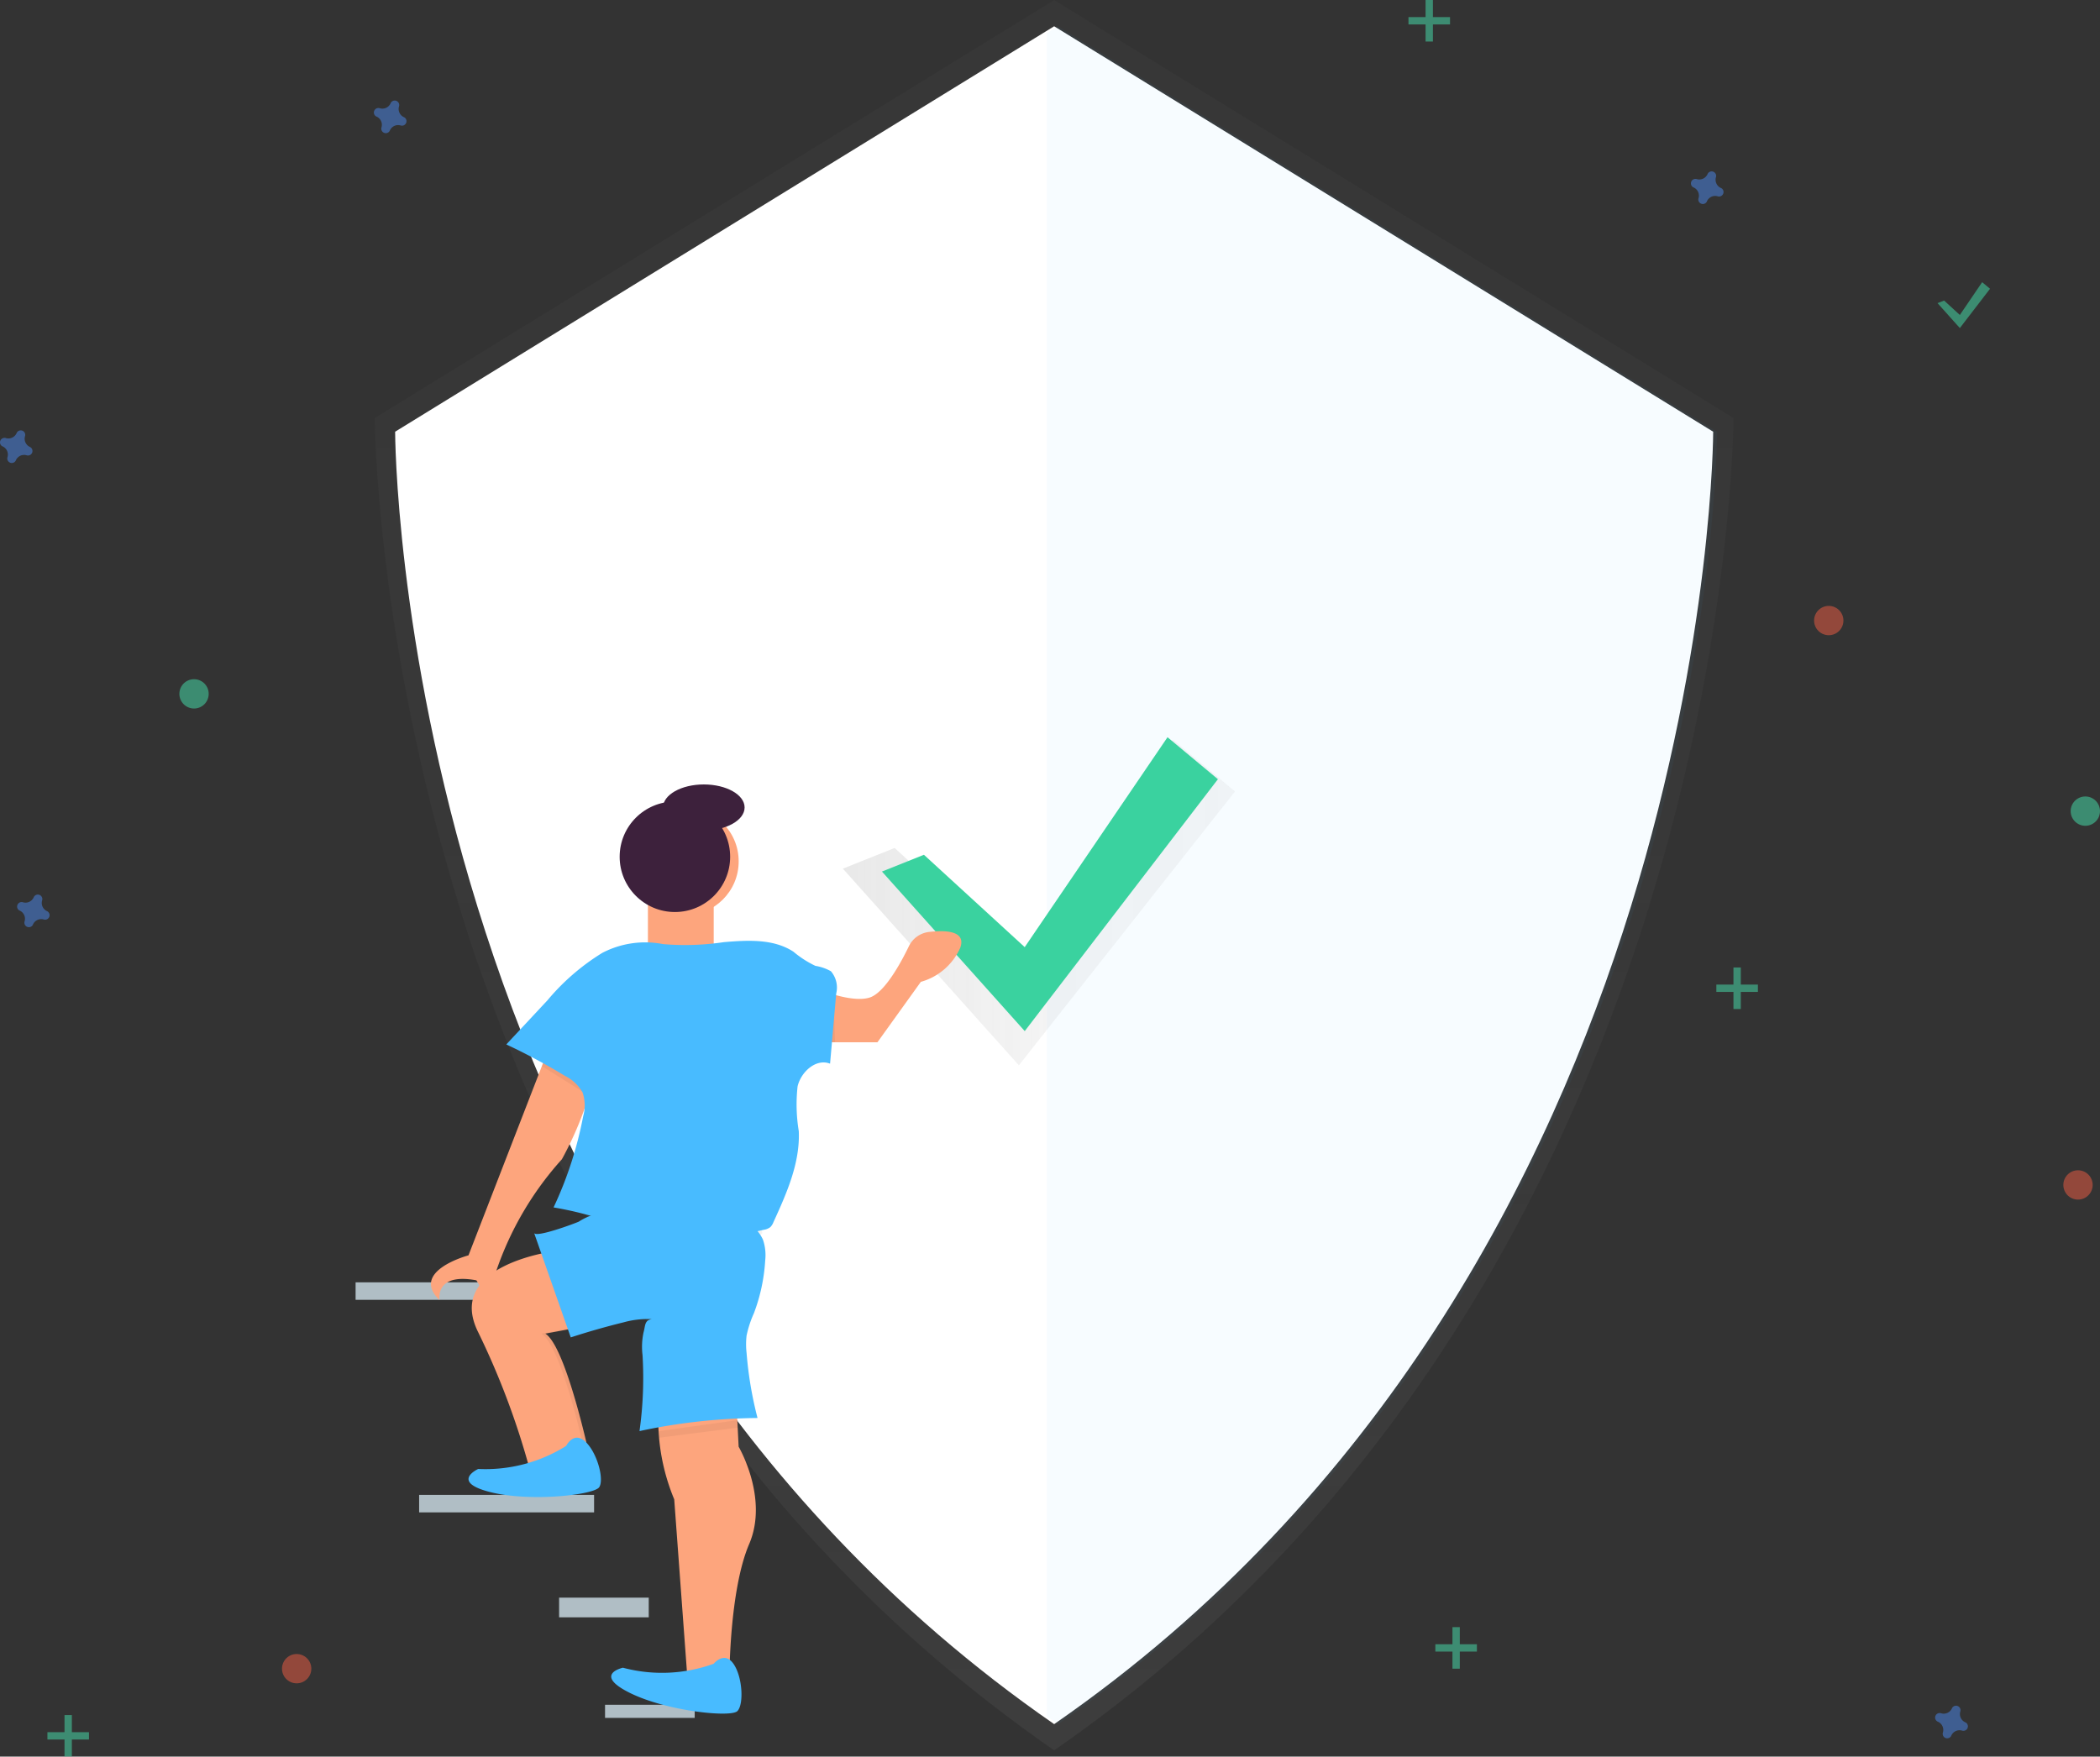
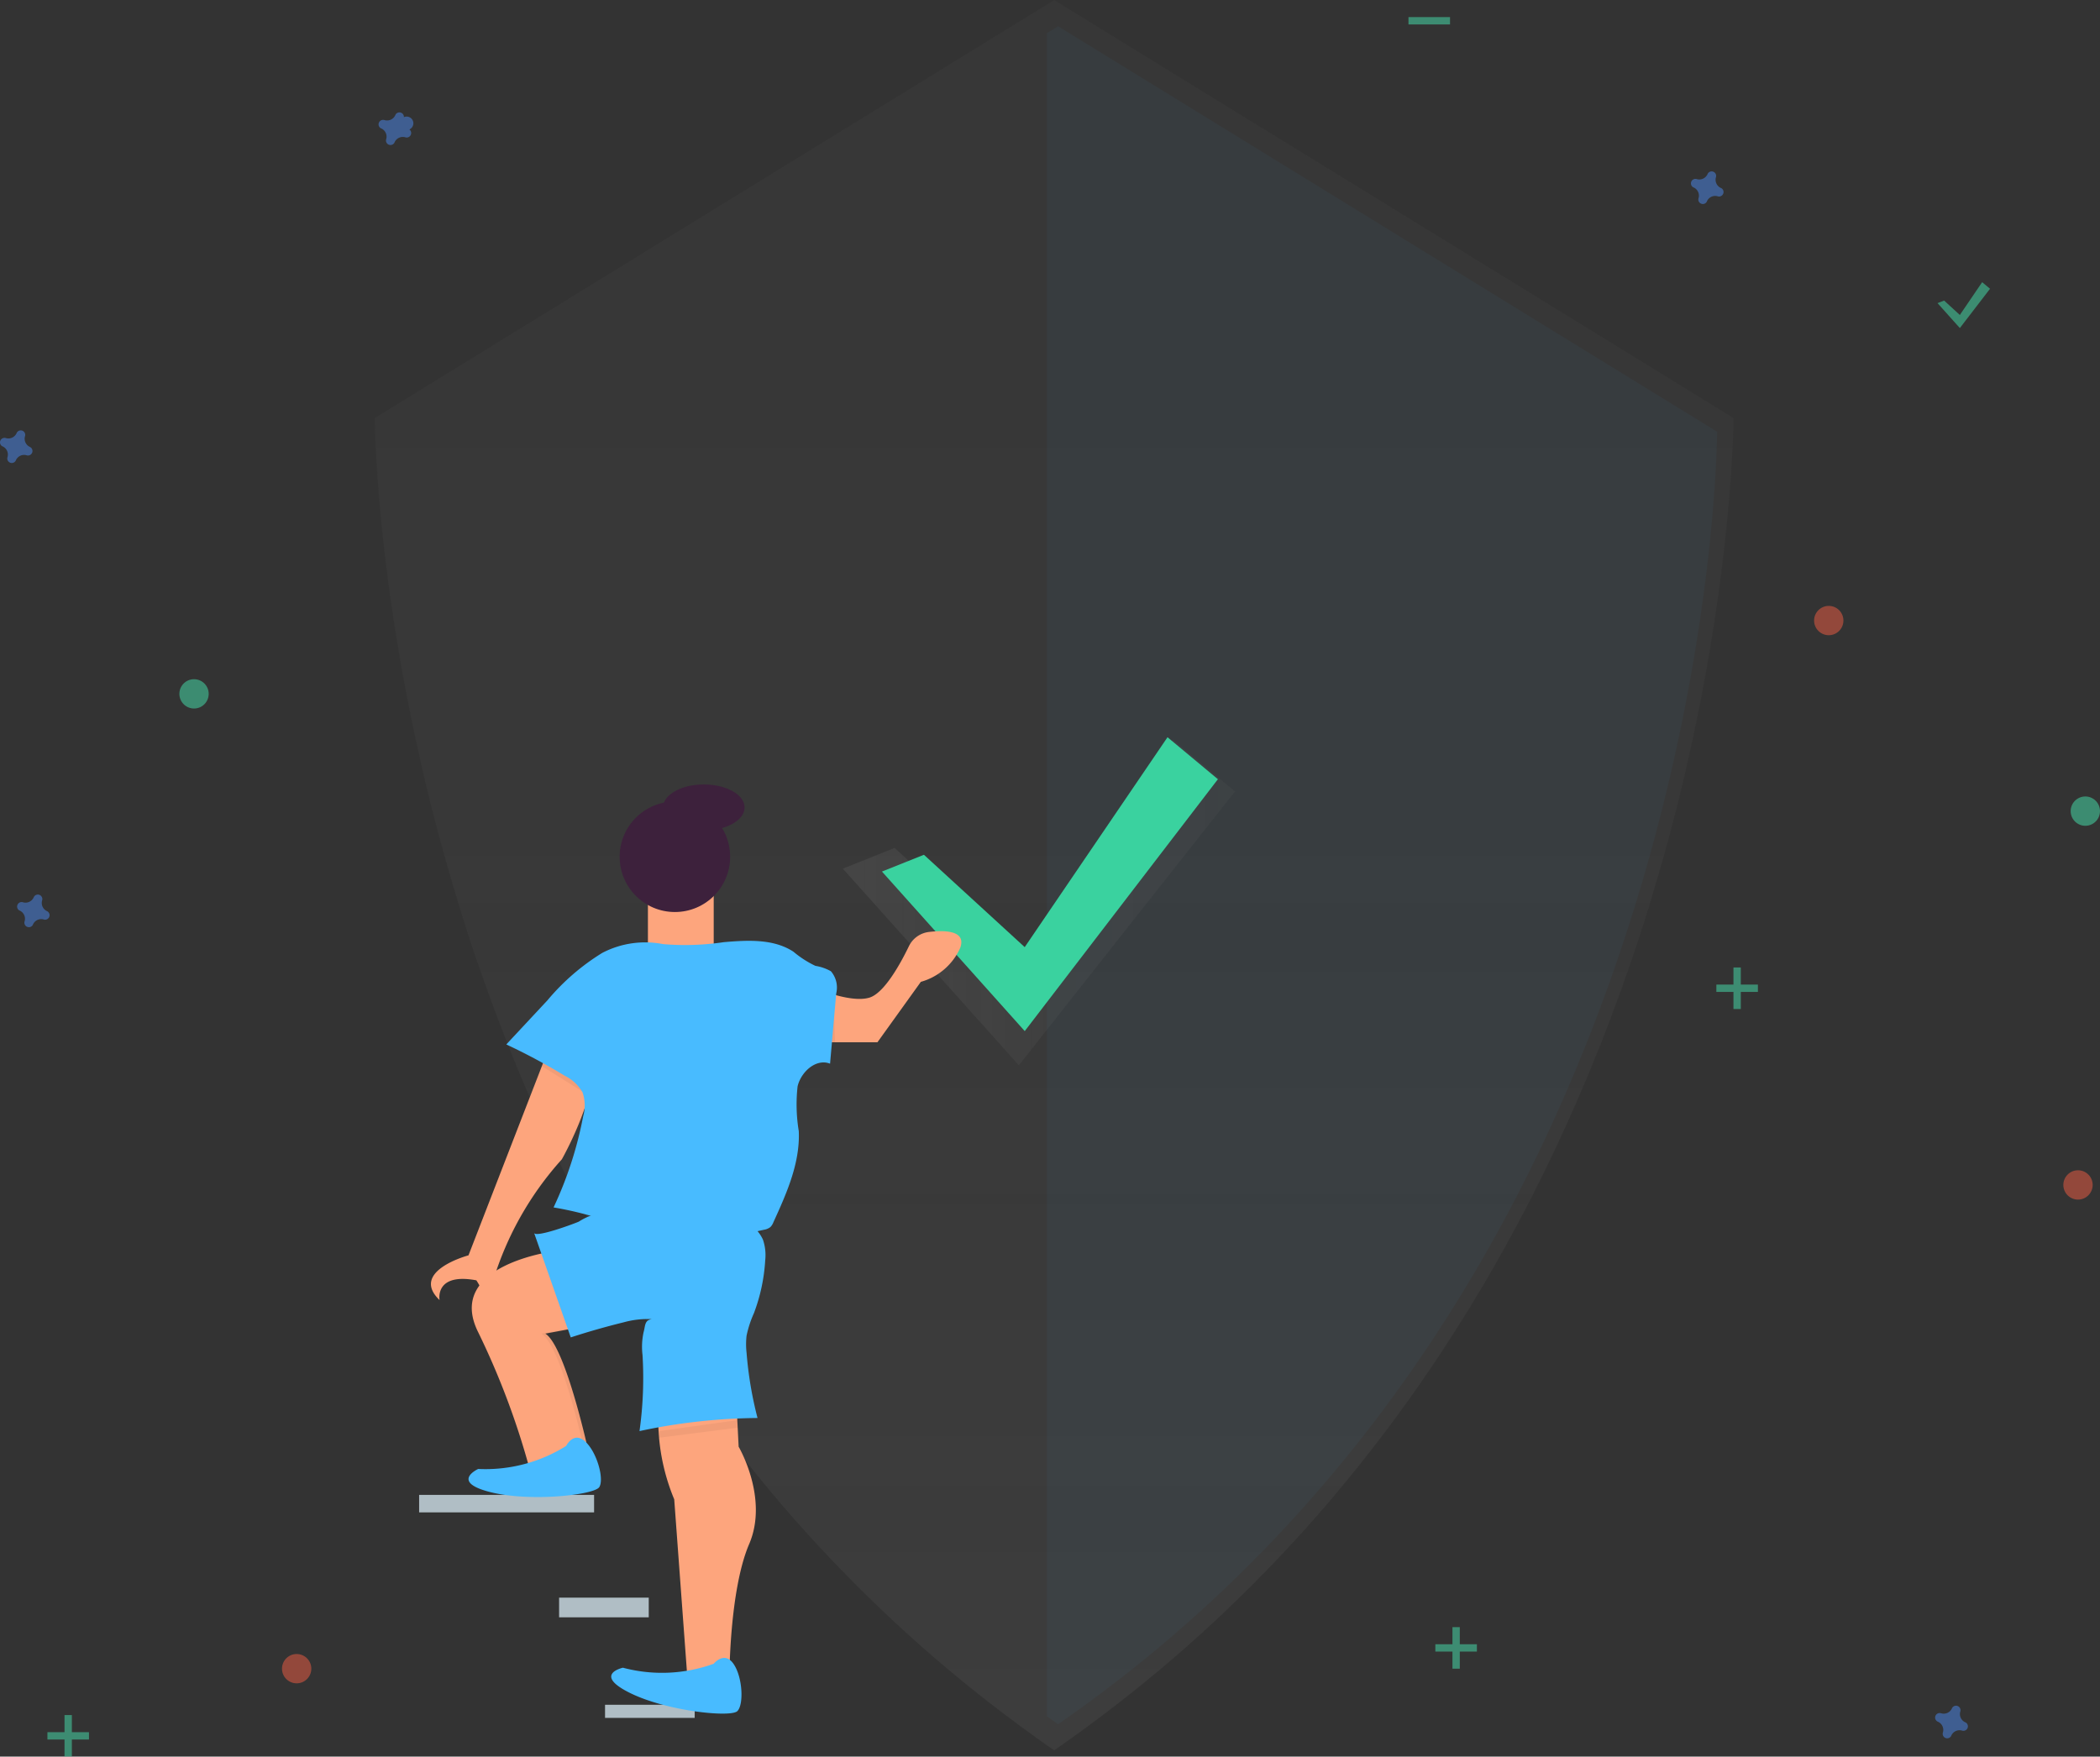
<svg xmlns="http://www.w3.org/2000/svg" xmlns:xlink="http://www.w3.org/1999/xlink" width="176.336" height="147.526" viewBox="0 0 176.336 147.526">
  <rect x="0" y="0" width="176.336" height="147.526" fill="#333333" stroke="none" />
  <defs>
    <linearGradient id="linear-gradient" x1="0.5" y1="1" x2="0.5" gradientUnits="objectBoundingBox">
      <stop offset="0" stop-color="gray" stop-opacity="0.251" />
      <stop offset="0.54" stop-color="gray" stop-opacity="0.122" />
      <stop offset="1" stop-color="gray" stop-opacity="0.102" />
    </linearGradient>
    <linearGradient id="linear-gradient-2" x1="0" y1="0.5" x2="1" y2="0.5" xlink:href="#linear-gradient" />
  </defs>
  <g id="undraw_Security_on_s9ym" transform="translate(0.001)">
-     <rect id="Rectangle_1513" data-name="Rectangle 1513" width="14.691" height="1.469" transform="translate(29.858 107.694)" fill="#b0bec5" />
    <rect id="Rectangle_1514" data-name="Rectangle 1514" width="14.691" height="1.469" transform="translate(35.193 125.545)" fill="#b0bec5" />
    <rect id="Rectangle_1515" data-name="Rectangle 1515" width="7.528" height="1.652" transform="translate(46.946 134.175)" fill="#b0bec5" />
    <rect id="Rectangle_1516" data-name="Rectangle 1516" width="7.528" height="1.102" transform="translate(50.804 143.172)" fill="#b0bec5" />
    <g id="Group_1766" data-name="Group 1766" transform="translate(31.475 0.01)" opacity="0.5">
      <path id="Path_2638" data-name="Path 2638" d="M380.741,90.55l-57.041,35.1s0,72.4,57.041,111.888c57.041-39.489,57.041-111.888,57.041-111.888Z" transform="translate(-323.7 -90.55)" fill="url(#linear-gradient)" />
    </g>
-     <path id="Path_2639" data-name="Path 2639" d="M387.338,101.25,332,135.3s0,70.236,55.338,108.542C442.676,205.534,442.676,135.3,442.676,135.3Z" transform="translate(-298.822 -99.044)" fill="#fff" />
    <path id="Path_2640" data-name="Path 2640" d="M599.646,101.25l-.946.581V243.185c.314.222.628.445.946.665C654.982,205.54,654.982,135.3,654.982,135.3Z" transform="translate(-510.799 -99.044)" fill="#48bbff" opacity="0.04" />
    <g id="Group_1767" data-name="Group 1767" transform="translate(70.772 62.119)" opacity="0.7">
      <path id="Path_2641" data-name="Path 2641" d="M349.268,311.844l10.432,9.562,12.933-18.655,5.216,4.348-18.148,23L344.92,313.582Z" transform="translate(-344.92 -302.75)" fill="url(#linear-gradient-2)" />
    </g>
    <path id="Path_2642" data-name="Path 2642" d="M364.447,311.623l8.462,7.756L384.9,301.75l4.231,3.527-16.22,21.154-11.989-13.4Z" transform="translate(-286.865 -239.836)" fill="#3ad29f" />
    <path id="Path_2643" data-name="Path 2643" d="M370.531,602.44s-9.5,1.1-6.627,6.849a65.215,65.215,0,0,1,4.364,11.654l5.025-1.051S371.3,610.5,369.538,609.4l4.75-.884Z" transform="translate(-323.749 -497.399)" fill="#fda57d" />
    <path id="Path_2644" data-name="Path 2644" d="M388.453,609.4l4.75-.884-3.757-6.075s-.111.012-.3.043l3.73,6.032-4.75.884c1.769,1.1,3.757,10.493,3.757,10.493l-4.719.985.018.066,5.025-1.051S390.219,610.5,388.453,609.4Z" transform="translate(-342.664 -497.399)" opacity="0.05" />
    <path id="Path_2645" data-name="Path 2645" d="M370.241,679.651a12.748,12.748,0,0,1-7.387,1.937s-2.368,1.077.983,1.935,8.757.252,9.182-.41-.176-2.9-1.165-3.818S370.241,679.651,370.241,679.651Z" transform="translate(-322.7 -558.22)" fill="#48bbff" />
    <path id="Path_2646" data-name="Path 2646" d="M439.717,662.556a17.391,17.391,0,0,0,1.325,7.4l1.1,14.915h3.535s0-7.292,1.658-11.158-.884-8.174-.884-8.174l-.222-4.42Z" transform="translate(-384.429 -544.039)" fill="#fda57d" />
-     <circle id="Ellipse_575" data-name="Ellipse 575" cx="4.528" cy="4.528" r="4.528" transform="translate(52.97 67.813)" fill="#fda57d" />
    <rect id="Rectangle_1517" data-name="Rectangle 1517" width="5.524" height="4.972" transform="translate(54.405 74.662)" fill="#fda57d" />
    <path id="Path_2647" data-name="Path 2647" d="M429.04,769.589a12.746,12.746,0,0,1-7.623.332s-2.54.552.552,2.1,8.507,2.1,9.059,1.545.443-2.873-.33-3.976S429.04,769.589,429.04,769.589Z" transform="translate(-369.112 -629.862)" fill="#48bbff" />
    <path id="Path_2648" data-name="Path 2648" d="M356.3,522.49l-6.51,16.79s-4.972,1.325-2.429,3.757c0,0-.443-2.321,3.092-1.658a8.473,8.473,0,0,1,1,2.21c0,.552,1.135-1.847.677-3.02a26.953,26.953,0,0,1,5.5-9.356s2.762-4.861,2.651-8.174Z" transform="translate(-310.452 -433.853)" fill="#fda57d" />
    <path id="Path_2649" data-name="Path 2649" d="M498.613,476.1s3.535,1.658,5.3,1.106c1.252-.392,2.614-2.889,3.3-4.309a2.148,2.148,0,0,1,1.674-1.2c1.313-.158,3.154-.142,2.645,1.315a5.121,5.121,0,0,1-3.314,2.873l-3.646,5.076H498.17Z" transform="translate(-430.896 -393.427)" fill="#fda57d" />
    <circle id="Ellipse_576" data-name="Ellipse 576" cx="4.639" cy="4.639" r="4.639" transform="translate(52.031 67.316)" fill="#3d213c" />
    <ellipse id="Ellipse_577" data-name="Ellipse 577" cx="3.424" cy="1.933" rx="3.424" ry="1.933" transform="translate(55.675 65.88)" fill="#3d213c" />
    <path id="Path_2650" data-name="Path 2650" d="M269.55,582.187v.556l6.64-.849v-.634Z" transform="translate(-214.243 -461.995)" opacity="0.05" />
    <path id="Path_2651" data-name="Path 2651" d="M222.6,512.52l-.445.09L224.294,519l.269-.049Z" transform="translate(-176.568 -407.36)" opacity="0.05" />
    <path id="Path_2652" data-name="Path 2652" d="M338.91,406.36l.439.133.142,4.02h-.581Z" transform="translate(-269.371 -322.982)" opacity="0.05" />
    <path id="Path_2653" data-name="Path 2653" d="M221.876,434.52l-.146.38,3.923,2.454.111-.429Z" transform="translate(-176.235 -345.364)" opacity="0.05" />
    <path id="Path_2654" data-name="Path 2654" d="M412.34,590.65l-.65.259s10.893,5.279,14.484.655l-.119-.41S422.753,595.576,412.34,590.65Z" transform="translate(-362.161 -488.028)" opacity="0.05" />
-     <path id="Path_2655" data-name="Path 2655" d="M325.818,133.048a.757.757,0,0,1-.41-.911.407.407,0,0,0,.016-.084h0a.378.378,0,0,0-.679-.25h0a.324.324,0,0,0-.041.074.755.755,0,0,1-.911.421.306.306,0,0,0-.084-.016h0a.378.378,0,0,0-.269.673h0a.326.326,0,0,0,.074.041.755.755,0,0,1,.421.911.384.384,0,0,0-.016.084h0a.378.378,0,0,0,.679.25h0a.324.324,0,0,0,.041-.074.755.755,0,0,1,.911-.421.412.412,0,0,0,.084.016h0a.378.378,0,0,0,.25-.679h0A.325.325,0,0,0,325.818,133.048Z" transform="translate(-291.903 -123.208)" fill="#4d8af0" opacity="0.5" />
+     <path id="Path_2655" data-name="Path 2655" d="M325.818,133.048h0a.378.378,0,0,0-.679-.25h0a.324.324,0,0,0-.041.074.755.755,0,0,1-.911.421.306.306,0,0,0-.084-.016h0a.378.378,0,0,0-.269.673h0a.326.326,0,0,0,.074.041.755.755,0,0,1,.421.911.384.384,0,0,0-.016.084h0a.378.378,0,0,0,.679.25h0a.324.324,0,0,0,.041-.074.755.755,0,0,1,.911-.421.412.412,0,0,0,.084.016h0a.378.378,0,0,0,.25-.679h0A.325.325,0,0,0,325.818,133.048Z" transform="translate(-291.903 -123.208)" fill="#4d8af0" opacity="0.5" />
    <path id="Path_2656" data-name="Path 2656" d="M179.822,458.048a.757.757,0,0,1-.421-.911.411.411,0,0,0,.016-.084h0a.378.378,0,0,0-.679-.25h0a.324.324,0,0,0-.041.074.755.755,0,0,1-.911.421.306.306,0,0,0-.084-.016h0a.378.378,0,0,0-.259.673h0a.325.325,0,0,0,.074.041.755.755,0,0,1,.41.911.381.381,0,0,0-.016.084h0a.378.378,0,0,0,.679.25h0a.324.324,0,0,0,.041-.074.755.755,0,0,1,.911-.421.409.409,0,0,0,.084.016h0a.378.378,0,0,0,.25-.679h0A.323.323,0,0,0,179.822,458.048Z" transform="translate(-175.864 -381.523)" fill="#4d8af0" opacity="0.5" />
    <circle id="Ellipse_578" data-name="Ellipse 578" cx="1.231" cy="1.231" r="1.231" transform="translate(152.328 50.885)" fill="#f55f44" opacity="0.5" />
    <circle id="Ellipse_579" data-name="Ellipse 579" cx="1.231" cy="1.231" r="1.231" transform="translate(23.678 138.909)" fill="#f55f44" opacity="0.5" />
    <circle id="Ellipse_580" data-name="Ellipse 580" cx="1.231" cy="1.231" r="1.231" transform="translate(173.257 98.283)" fill="#f55f44" opacity="0.5" />
    <path id="Path_2657" data-name="Path 2657" d="M864.822,162.048a.757.757,0,0,1-.421-.911.416.416,0,0,0,.016-.084h0a.378.378,0,0,0-.679-.25h0a.326.326,0,0,0-.041.074.755.755,0,0,1-.911.421.306.306,0,0,0-.084-.016h0a.378.378,0,0,0-.259.673h0a.323.323,0,0,0,.074.041.755.755,0,0,1,.421.911.383.383,0,0,0-.016.084h0a.378.378,0,0,0,.679.25h0a.325.325,0,0,0,.041-.074.755.755,0,0,1,.911-.421.411.411,0,0,0,.084.016h0a.378.378,0,0,0,.25-.679h0A.323.323,0,0,0,864.822,162.048Z" transform="translate(-720.314 -146.258)" fill="#4d8af0" opacity="0.5" />
    <path id="Path_2658" data-name="Path 2658" d="M964.762,790.049a.757.757,0,0,1-.421-.911.408.408,0,0,0,.016-.084h0a.378.378,0,0,0-.679-.25h0a.325.325,0,0,0-.041.074.755.755,0,0,1-.911.41.308.308,0,0,0-.084-.016h0a.378.378,0,0,0-.259.683h0a.324.324,0,0,0,.074.041.755.755,0,0,1,.421.911.384.384,0,0,0-.016.084h0a.378.378,0,0,0,.679.25h0a.324.324,0,0,0,.041-.074.755.755,0,0,1,.911-.421.4.4,0,0,0,.084.016h0a.378.378,0,0,0,.25-.679h0A.33.33,0,0,0,964.762,790.049Z" transform="translate(-799.735 -645.403)" fill="#4d8af0" opacity="0.5" />
    <path id="Path_2659" data-name="Path 2659" d="M172.822,268.048a.757.757,0,0,1-.421-.911.412.412,0,0,0,.016-.084h0a.378.378,0,0,0-.679-.25h0a.324.324,0,0,0-.041.074.755.755,0,0,1-.911.421.306.306,0,0,0-.084-.016h0a.378.378,0,0,0-.259.673h0a.325.325,0,0,0,.074.041.755.755,0,0,1,.41.911.382.382,0,0,0-.016.084h0a.378.378,0,0,0,.679.25h0a.324.324,0,0,0,.041-.074.755.755,0,0,1,.911-.421.414.414,0,0,0,.084.016h0a.378.378,0,0,0,.25-.679h0A.322.322,0,0,0,172.822,268.048Z" transform="translate(-170.3 -230.508)" fill="#4d8af0" opacity="0.5" />
    <circle id="Ellipse_581" data-name="Ellipse 581" cx="1.231" cy="1.231" r="1.231" transform="translate(15.061 57.041)" fill="#47e6b1" opacity="0.5" />
    <circle id="Ellipse_582" data-name="Ellipse 582" cx="1.231" cy="1.231" r="1.231" transform="translate(173.872 66.89)" fill="#47e6b1" opacity="0.5" />
    <g id="Group_1768" data-name="Group 1768" transform="translate(118.268)" opacity="0.5">
-       <rect id="Rectangle_1518" data-name="Rectangle 1518" width="0.616" height="3.488" transform="translate(1.436)" fill="#47e6b1" />
      <rect id="Rectangle_1519" data-name="Rectangle 1519" width="0.616" height="3.488" transform="translate(3.488 1.436) rotate(90)" fill="#47e6b1" />
    </g>
    <g id="Group_1769" data-name="Group 1769" transform="translate(120.525 136.652)" opacity="0.5">
      <rect id="Rectangle_1520" data-name="Rectangle 1520" width="0.616" height="3.488" transform="translate(1.436)" fill="#47e6b1" />
      <rect id="Rectangle_1521" data-name="Rectangle 1521" width="0.616" height="3.488" transform="translate(3.488 1.436) rotate(90)" fill="#47e6b1" />
    </g>
    <g id="Group_1770" data-name="Group 1770" transform="translate(3.981 144.038)" opacity="0.5">
      <rect id="Rectangle_1522" data-name="Rectangle 1522" width="0.616" height="3.488" transform="translate(1.436)" fill="#47e6b1" />
      <rect id="Rectangle_1523" data-name="Rectangle 1523" width="0.616" height="3.488" transform="translate(3.488 1.436) rotate(90)" fill="#47e6b1" />
    </g>
    <g id="Group_1771" data-name="Group 1771" transform="translate(144.121 81.252)" opacity="0.5">
      <rect id="Rectangle_1524" data-name="Rectangle 1524" width="0.616" height="3.488" transform="translate(1.436)" fill="#47e6b1" />
      <rect id="Rectangle_1525" data-name="Rectangle 1525" width="0.616" height="3.488" transform="translate(3.488 1.436) rotate(90)" fill="#47e6b1" />
    </g>
    <path id="Path_2660" data-name="Path 2660" d="M793.472,117.043l1.321,1.211,1.873-2.754.661.552-2.534,3.3-1.873-2.093Z" transform="translate(-630.226 -91.801)" fill="#47e6b1" opacity="0.5" />
    <path id="Path_2661" data-name="Path 2661" d="M388.87,588.049l3.078,8.774q2.212-.72,4.477-1.276a7.47,7.47,0,0,1,2.321-.259c-.616.113-.519.517-.689,1.128a5.784,5.784,0,0,0-.082,1.892,32.084,32.084,0,0,1-.254,6.383,49.234,49.234,0,0,1,9.91-1.1,31.634,31.634,0,0,1-.919-5.464,6.385,6.385,0,0,1,0-1.455,9.137,9.137,0,0,1,.616-1.882,15.009,15.009,0,0,0,.948-4.436,4.017,4.017,0,0,0-.187-1.734,3.066,3.066,0,0,0-1.66-1.582,7.986,7.986,0,0,0-2.28-.529,65.757,65.757,0,0,0-8.808-.265,5.463,5.463,0,0,0-2.717.856C392.288,587.255,389.018,588.474,388.87,588.049Z" transform="translate(-344.023 -484.504)" fill="#48bbff" />
    <path id="Path_2662" data-name="Path 2662" d="M385.544,476.586a18.89,18.89,0,0,0-4.6,3.978l-3.461,3.712a51.49,51.49,0,0,1,4.924,2.639,3.451,3.451,0,0,1,1.479,1.389,3.359,3.359,0,0,1,.051,2.007,31.99,31.99,0,0,1-2.485,7.653,29.142,29.142,0,0,1,8.1,2.626,5.028,5.028,0,0,0,1.978.821,4.3,4.3,0,0,0,1.278-.154l6.3-1.416a1.169,1.169,0,0,0,.55-.228,1.192,1.192,0,0,0,.256-.41c1.11-2.429,2.247-4.976,2.128-7.645a13.78,13.78,0,0,1-.1-3.759c.287-1.225,1.553-2.368,2.727-1.908l.517-5.9a2.093,2.093,0,0,0-.447-1.863,3.91,3.91,0,0,0-1.3-.451,8.531,8.531,0,0,1-1.847-1.19c-1.68-1.1-3.851-.97-5.854-.8a22.115,22.115,0,0,1-5.084.164A7.8,7.8,0,0,0,385.544,476.586Z" transform="translate(-334.97 -396.561)" fill="#48bbff" />
  </g>
</svg>